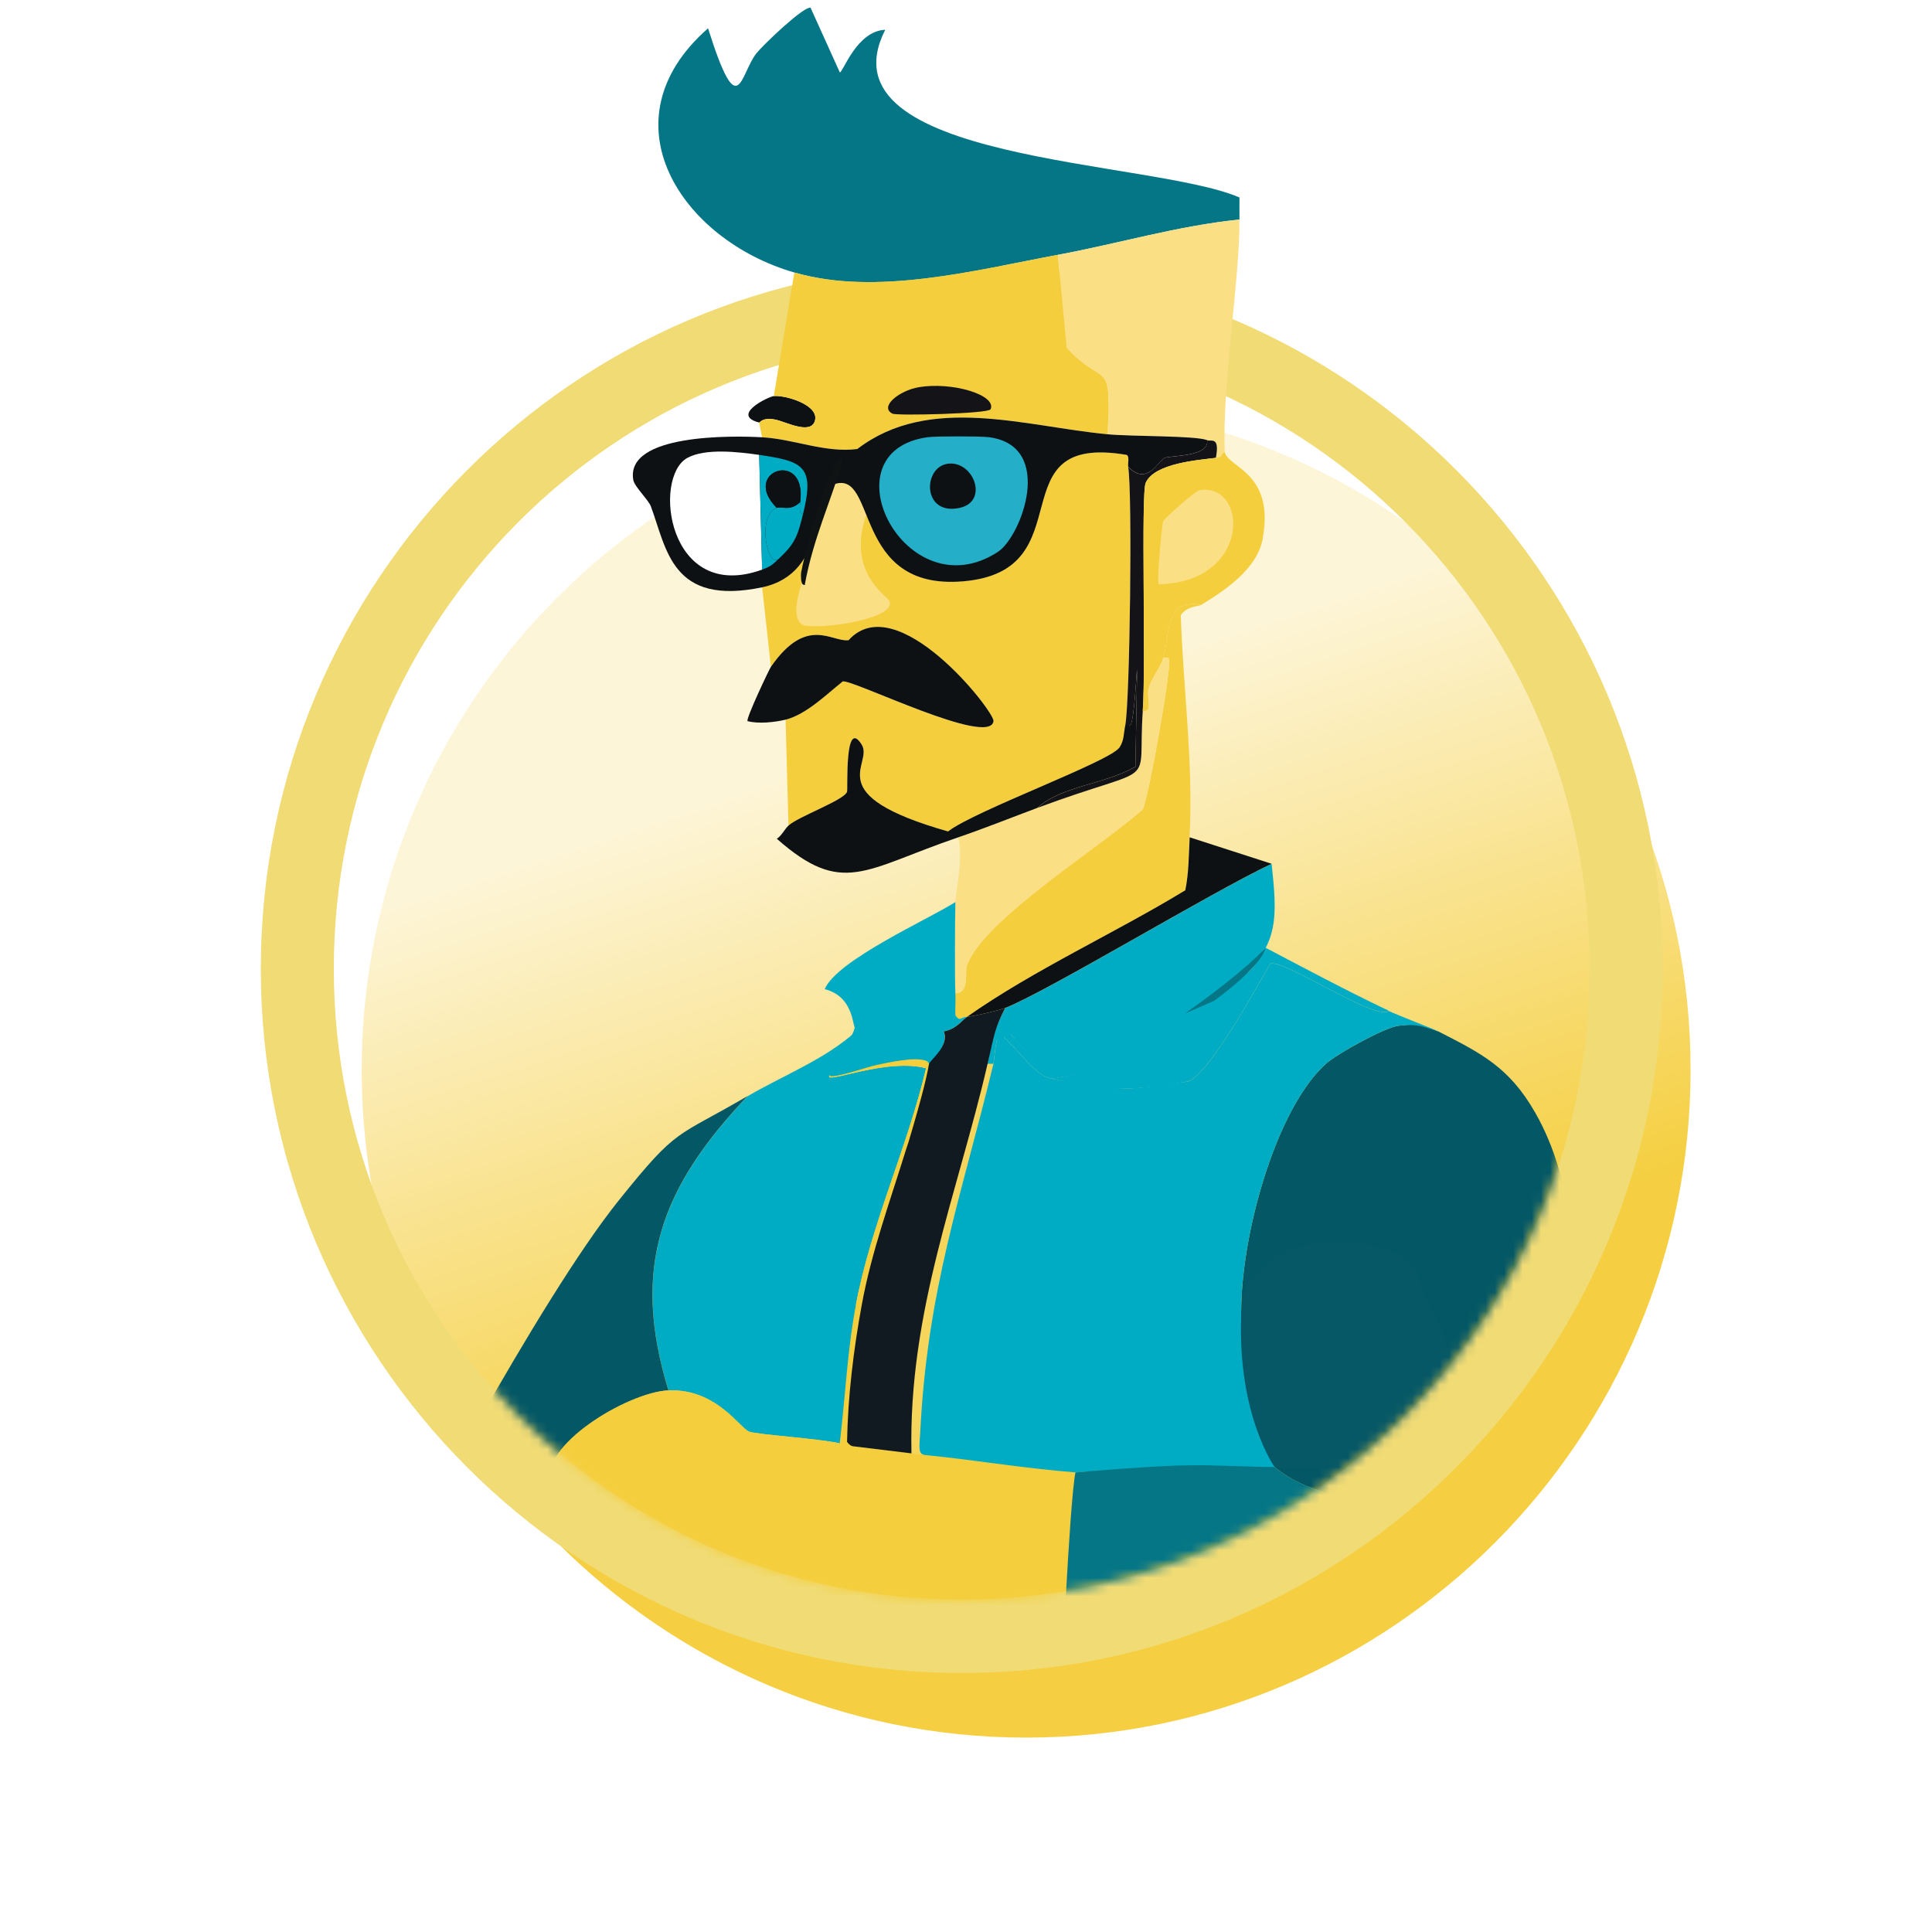
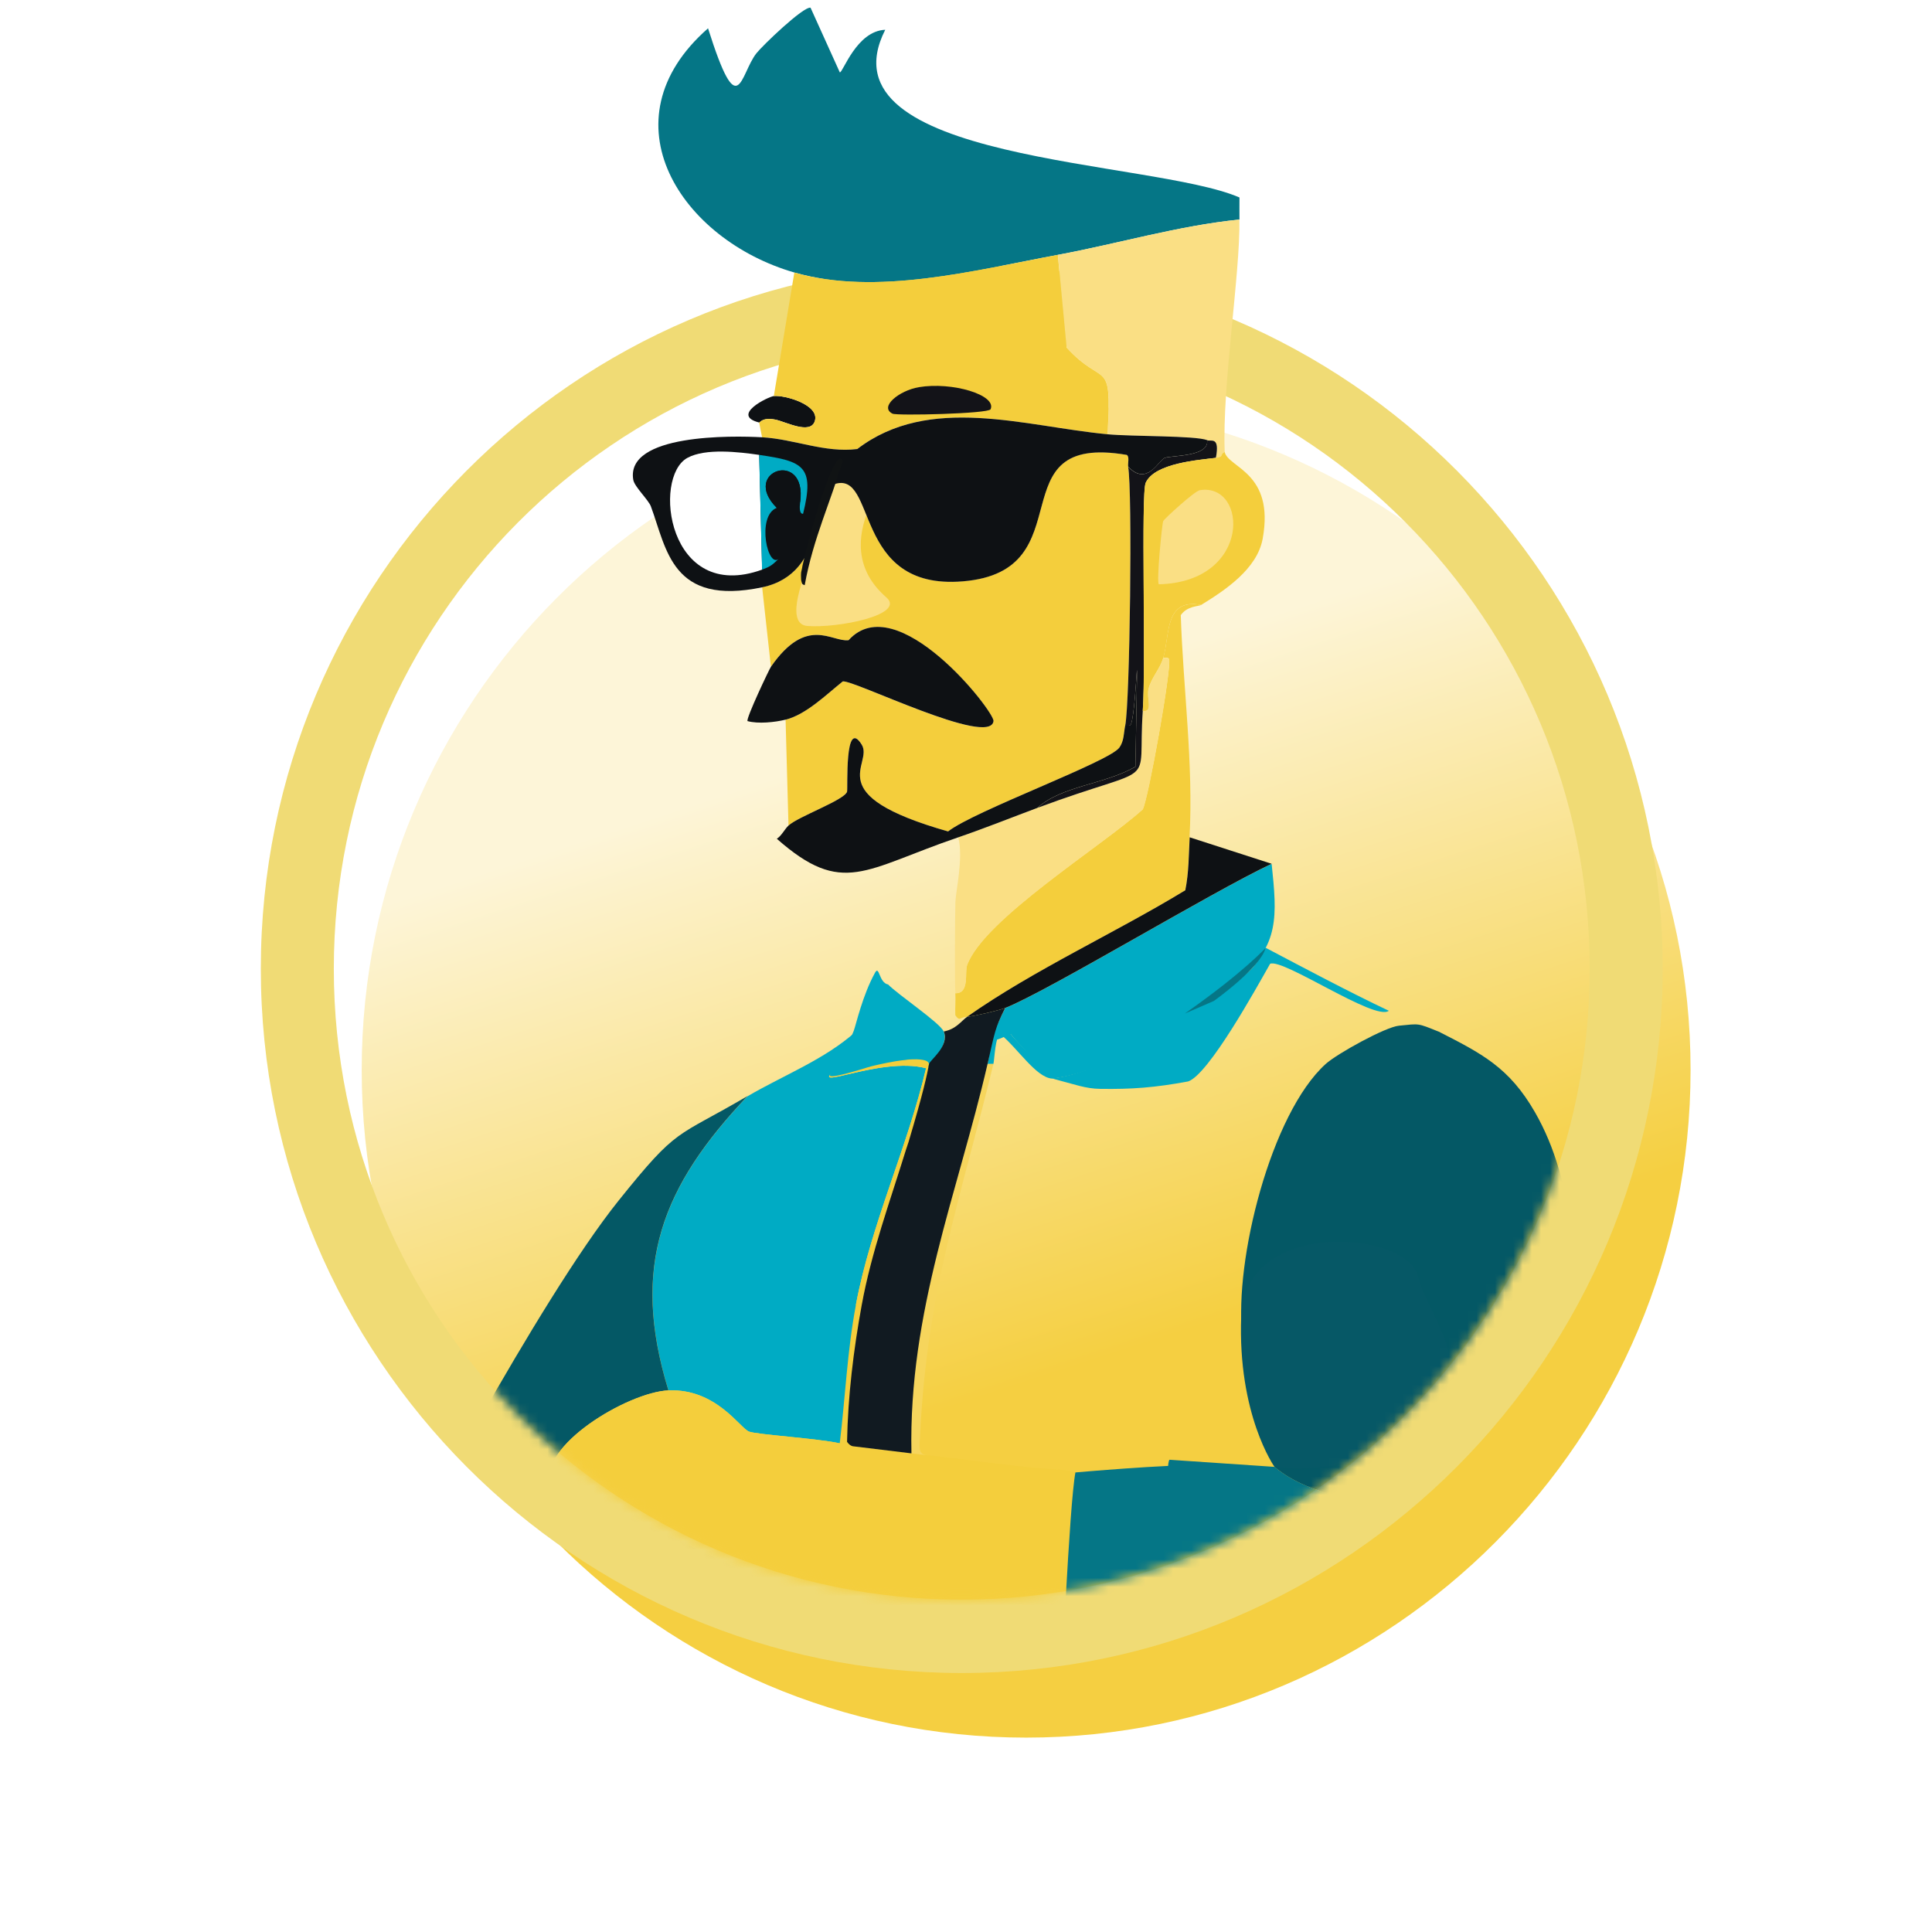
<svg xmlns="http://www.w3.org/2000/svg" width="210" height="210" viewBox="0 0 210 210" fill="none">
  <g clip-path="url(#clip0_2100_931)">
    <g filter="url(#filter0_dd_2100_931)">
      <path d="M104.537 177.871C64.709 177.871 32.316 145.314 32.316 105.302C32.316 65.29 64.717 32.734 104.537 32.734C144.357 32.734 176.758 65.29 176.758 105.302C176.758 145.314 144.357 177.871 104.537 177.871Z" fill="url(#paint0_linear_2100_931)" />
    </g>
    <path d="M104.537 36.712C142.231 36.712 172.79 67.419 172.79 105.294C172.79 143.169 142.231 173.876 104.537 173.876C66.844 173.876 36.284 143.177 36.284 105.302C36.284 67.427 66.844 36.721 104.537 36.721M104.537 28.739C62.527 28.739 28.349 63.081 28.349 105.294C28.349 147.507 62.527 181.849 104.537 181.849C146.548 181.849 180.726 147.507 180.726 105.294C180.726 63.081 146.548 28.739 104.537 28.739Z" fill="#F0DB75" />
    <mask id="mask0_2100_931" style="mask-type:luminance" maskUnits="userSpaceOnUse" x="36" y="-2" width="137" height="176">
      <path d="M170.108 86.253V-1.563H38.974V86.253C37.236 92.305 36.284 98.692 36.284 105.302C36.284 143.177 66.844 173.884 104.537 173.884C142.231 173.884 172.79 143.177 172.79 105.302C172.79 98.692 171.838 92.305 170.1 86.253H170.108Z" fill="white" />
    </mask>
    <g mask="url(#mask0_2100_931)">
      <path d="M94.134 141.661L92.705 141.445C92.705 141.445 90.698 156.069 90.856 157.082L92.713 157.201L94.142 141.661H94.134Z" fill="#F4CE3C" />
-       <path d="M94.618 185.986C94.253 186.098 92.594 186.09 92.388 186.465V237.951C91.975 238.876 77.898 238.11 75.843 238.11L91.436 237.632C91.325 224.26 91.587 210.872 91.436 197.5C91.396 193.824 91.468 190.141 91.436 186.465C91.348 186.313 89.317 186.895 88.888 186.943C86.095 187.286 68.034 191.384 67.082 190.914C64.138 182.669 62.051 173.436 66.082 164.601C73.081 169.688 82.381 179.823 89.69 184.384C94.134 187.158 93.674 184.304 94.626 185.986H94.618Z" fill="#F4CE3C" />
      <path d="M107.029 182.47C108.116 182.964 110.171 183.475 111.068 184.049C106.394 184.806 100.268 185.301 100.03 185.348C99.99 185.356 100.236 184.567 99.554 184.71C99.284 184.766 99.427 185.34 99.395 185.348C99.157 185.396 98.379 184.846 94.618 185.986C91.713 186.664 92.864 186.831 88.944 184.352C81.667 179.743 72.391 170.844 66.01 164.896C66.082 164.697 66.09 164.505 66.161 164.33C66.217 164.21 66.248 164.098 66.328 163.939C79.651 170.111 93.356 177.08 107.037 182.47H107.029Z" fill="#DCBA37" />
      <path d="M122.622 50.721C123.106 53.32 122.813 76.42 122.305 78.86C122.138 79.657 122.194 80.526 121.67 81.26C120.559 82.807 105.926 88.125 103.053 90.374C88.936 86.363 94.999 83.094 93.666 80.941C91.777 77.879 92.174 85.749 92.07 86.06C91.761 86.977 86.754 88.755 85.706 89.736L85.389 78.222C87.627 77.664 89.833 75.471 91.594 74.068C92.689 73.836 107.608 81.268 107.981 78.381C108.116 77.369 97.467 63.766 92.229 69.586C90.38 69.81 87.69 66.867 83.794 72.465L82.842 63.829C90.095 62.314 88.333 53.448 90.642 52.634C95.419 50.96 92.531 64.188 104.648 63.184C118.123 62.067 108.108 46.981 122.471 49.437C122.797 49.628 122.567 50.362 122.63 50.713L122.622 50.721Z" fill="#F4CE3C" />
      <path d="M134.716 23.865C128.042 24.543 121.551 26.481 114.988 27.701C105.839 29.407 95.253 32.19 86.349 29.622C74.065 26.082 65.479 13.149 76.961 3.078C80.302 13.651 80.405 8.109 82.215 5.797C82.881 4.952 87.317 0.686 88.103 0.837L91.285 7.87C91.634 7.878 93.102 3.365 96.221 3.237C88.88 17.694 125.225 17.327 134.724 21.465C134.732 22.263 134.708 23.068 134.724 23.865H134.716Z" fill="#057686" />
      <path d="M91.277 115.953C87.008 119.095 95.578 114.757 100.665 116.113C98.617 124.796 94.689 133.033 93.031 141.852C92.094 146.812 91.88 151.875 91.277 156.882C88.896 156.348 82.294 155.941 81.413 155.607C80.437 155.232 77.826 150.91 72.66 151.133C68.502 137.578 72.002 128.927 81.254 119.159C85.206 116.846 89.603 115.188 93.031 112.126C92.317 114.064 91.468 115.013 91.277 115.961V115.953Z" fill="#00ABC4" />
      <path d="M81.246 119.151C71.994 128.919 68.494 137.57 72.652 151.125C68.232 151.317 58.376 157.241 59.924 161.356C60.194 162.073 61.217 162.288 61.836 162.631C61.844 162.871 61.892 163.261 61.678 163.269C56.647 163.445 51.782 166.084 47.195 168.388C45.719 169.13 44.275 169.05 43.696 169.664C43.696 169.664 58.487 141.405 67.248 130.489C73.748 122.388 73.343 123.776 81.254 119.135L81.246 119.151Z" fill="#045865" />
      <path d="M134.716 23.865C134.827 29.662 132.827 41.95 133.121 49.126C132.55 49.405 133.097 49.644 132.169 49.764C132.621 47.38 131.629 48.01 131.216 47.842C129.947 47.34 123.106 47.459 120.392 47.204C120.868 38.657 120.019 42.261 115.941 37.771L114.988 27.701C121.559 26.473 128.042 24.543 134.716 23.865Z" fill="#FADF84" />
      <path d="M134.7 106.385C134.621 106.433 129.859 109.877 129.78 109.925C125.519 112.469 118.583 117.732 113.877 116.599C113.6 116.535 110.235 112.955 109.902 112.445C109.822 112.317 108.378 113.139 108.291 112.971C107.942 112.349 108.108 111.895 109.267 109.566C113.846 107.772 131.677 96.976 138.223 93.898C138.818 99.583 139.072 102.765 134.708 106.385H134.7Z" fill="#00ABC4" />
      <path d="M130.573 65.751C130.288 65.927 129.042 65.847 128.344 66.867C128.605 74.841 129.732 83.03 129.296 91.012C129.193 92.941 129.209 94.863 128.82 96.769C121.202 101.409 112.362 105.42 105.109 110.515C104.339 110.547 104.355 111.089 103.839 110.356C103.799 109.558 103.894 108.745 103.839 107.956C105.41 107.996 104.839 105.691 105.109 104.918C106.894 99.934 119.813 91.945 124.201 87.974C124.804 86.897 127.328 72.76 127.066 71.668C127.01 71.428 126.645 71.508 126.431 71.508C127.185 69.036 126.526 65.002 130.566 65.751H130.573Z" fill="#F4CE3C" />
      <path d="M103.847 107.964C103.767 106.8 103.799 99.695 103.847 98.052C103.879 96.904 104.736 93.276 104.164 91.02C106.997 90.055 109.933 88.875 112.758 87.822C126.28 82.791 123.59 86.084 124.217 77.273C125.392 77.488 124.598 75.918 124.852 74.873C125.138 73.693 126.066 72.744 126.447 71.516C126.661 71.516 127.026 71.436 127.082 71.675C127.344 72.768 124.82 86.905 124.217 87.982C119.829 91.953 106.91 99.95 105.124 104.926C104.847 105.699 105.418 108.004 103.855 107.964H103.847Z" fill="#FADF84" />
      <path d="M112.758 87.814C109.933 88.867 106.997 90.047 104.164 91.012C93.951 94.488 91.618 97.502 84.437 91.171C84.968 90.828 85.278 90.135 85.706 89.736C86.754 88.755 91.769 86.977 92.071 86.06C92.174 85.757 91.769 77.887 93.666 80.941C94.999 83.094 88.936 86.363 103.053 90.374C105.926 88.125 120.559 82.815 121.67 81.26C122.194 80.526 122.138 79.665 122.305 78.86C122.511 78.86 122.852 78.948 122.94 78.7C123.63 76.723 123.741 64.18 123.416 83.333C120.043 85.279 115.449 85.39 112.758 87.806V87.814Z" fill="#0E1114" />
      <path d="M150.944 109.877C149.42 110.994 139.493 104.152 138.057 104.758C136.589 107.334 131.399 116.783 129.145 117.548C125.527 118.218 123.027 118.409 119.543 118.353C118.028 118.33 116.924 117.907 114.345 117.221C120.257 116.599 130.145 110.3 134.279 106.026C134.359 105.978 134.636 106.393 134.716 106.345C136.446 105.332 136.898 104.073 137.573 103.02C141.604 105.141 146.833 107.924 150.952 109.862L150.944 109.877Z" fill="#00ABC4" />
      <path d="M138.215 93.89C131.669 96.968 113.838 107.764 109.259 109.559C108.568 109.83 105.751 110.491 105.124 110.515C112.377 105.412 121.218 101.409 128.836 96.769C129.224 94.863 129.209 92.941 129.312 91.012L138.223 93.89H138.215Z" fill="#0E1114" />
-       <path d="M103.847 107.964C103.902 108.753 103.807 109.566 103.847 110.364C104.363 111.097 104.355 110.555 105.117 110.523C104.458 110.986 103.926 111.855 102.569 112.126C102.204 111.209 94.15 113.163 93.031 111.998C92.618 111.568 92.864 108.347 89.642 107.517C90.96 104.352 101.038 99.862 103.847 98.052C103.799 99.703 103.767 106.8 103.847 107.964Z" fill="#00ABC4" />
      <path d="M96.522 106.999C97.649 108.155 102.204 111.193 102.569 112.118C103.228 113.689 100.982 115.682 100.871 116.081C100.688 115.028 96.705 115.595 94.134 116.105C90.166 115.371 92.086 113.976 92.801 112.038C93.062 111.337 93.737 108.227 95.11 105.731C95.586 104.87 95.522 106.808 96.522 107.007V106.999Z" fill="#00ABC4" />
      <path d="M82.524 45.928C79.366 45.131 83.508 43.114 84.119 43.05C85.294 42.922 89.134 43.999 88.571 45.769C88.087 47.292 85.349 45.817 84.278 45.61C82.842 45.331 82.612 45.952 82.524 45.928Z" fill="#0E1114" />
      <path d="M156.356 112.118C161.038 114.51 164.045 116.009 166.855 120.913C175.512 135.999 169.203 161.611 159.855 175.437C163.331 160.989 146.421 166.092 138.533 159.45C141.191 158.708 149.682 154.387 150.309 151.939C151.277 148.175 148.722 140.449 138.215 143.782C137.144 144.124 135.986 144.467 135.033 145.057C134.145 137.052 138.128 121.041 144.104 115.642C145.334 114.534 150.579 111.632 152.063 111.488C154.34 111.265 154.031 111.193 156.356 112.126V112.118Z" fill="#045865" />
      <path d="M138.533 159.442C146.421 166.084 163.331 160.981 159.855 175.429C159.57 176.625 158.903 177.096 158.586 178.308C156.269 181.521 153.928 184.631 151.904 188.059C151.357 188.984 150.666 188.793 150.634 188.857C148.643 190.81 144.238 191.823 138.065 190.459C136.232 190.053 132.026 188.929 129.137 188.027C127.955 184.702 129.907 181.409 128.352 180.867C128.121 178.06 126.344 159.761 127.114 158.668L138.533 159.442Z" fill="#057686" />
      <path d="M116.885 160.048C115.758 159.729 115.21 159.753 114.187 159.673C109.656 159.378 105.172 158.605 100.665 158.166C100.633 158.166 97.594 157.568 93.951 157.066C93.912 157.066 93.205 157.058 92.293 156.986C92.071 156.962 91.904 156.946 91.277 156.882C88.896 156.348 82.294 155.941 81.413 155.607C80.437 155.232 77.826 150.91 72.66 151.133C68.24 151.325 58.384 157.249 59.932 161.364C60.448 162.615 63.86 163.5 66.129 164.25C66.312 164.314 66.756 164.162 66.931 164.242C80.255 170.414 93.348 177.08 107.029 182.47C109.624 183.993 112.044 183.921 115.306 184.392C115.171 181.952 130.169 178.786 130.169 173.731C130.169 168.915 118.956 162.193 116.893 160.048H116.885Z" fill="#F4CE3C" />
      <path d="M107.981 115.634C104.45 130.242 100.8 140.058 100.022 155.766C99.951 157.281 99.752 157.991 100.657 158.166C100.625 158.166 95.65 157.552 92.698 157.209L99.038 157.736C98.705 142.29 104.101 129.636 107.338 115.634H107.973H107.981Z" fill="#F6D55C" />
      <path d="M114.345 117.237C112.623 117.118 110.608 113.936 108.775 112.437C108.172 112.525 108.108 115.092 107.981 115.634H107.346C108.172 112.07 106.6 110.268 109.894 112.437C110.235 112.947 113.703 116.432 113.98 116.504C118.686 117.636 130.423 108.929 134.692 106.385C130.558 110.651 120.265 116.615 114.353 117.237H114.345Z" fill="#00ABC4" />
-       <path d="M116.877 160.04C111.306 159.609 105.799 158.668 100.657 158.166C99.712 158.126 99.943 157.281 100.022 155.766C100.8 140.058 104.45 130.242 107.981 115.634C108.116 115.092 108.172 112.525 108.775 112.437C110.608 113.936 112.616 117.11 114.345 117.237C117.393 117.947 119.012 118.226 119.242 118.25C122.709 118.553 125.527 118.058 129.145 117.556C131.399 116.783 136.589 107.334 138.057 104.766C139.493 104.152 149.42 111.002 150.944 109.885C152.007 110.388 155.721 111.799 156.356 112.126C154.658 111.624 154.34 111.265 152.063 111.488C150.579 111.632 145.334 114.534 144.104 115.642C138.128 121.049 134.144 137.052 135.033 145.057C136.343 147.928 138.485 150.902 139.43 153.302C139.691 153.964 141.207 158.573 138.739 159.434C138.39 159.553 130.24 159.163 129.994 159.29" fill="#00ABC4" />
      <path d="M132.168 49.764C130.335 50.003 125.503 50.322 124.535 52.483C124.011 53.647 124.574 72.242 124.217 77.265C123.598 86.076 126.28 82.791 112.758 87.814C115.448 85.398 120.043 85.279 123.416 83.341C123.741 64.18 123.63 76.731 122.94 78.708C122.852 78.956 122.511 78.868 122.305 78.868C122.813 76.428 123.106 53.328 122.622 50.729C124.677 52.922 125.955 50.003 126.598 49.772C127.352 49.493 131.462 49.668 131.208 47.85C131.629 48.018 132.613 47.38 132.161 49.772L132.168 49.764Z" fill="#131318" />
      <path d="M100.982 115.634C100.736 116.512 100.966 117.971 100.665 118.991C100.173 120.674 99.236 122.564 98.752 124.11C98.625 124.525 99.197 124.653 99.07 125.067C98.943 125.466 98.554 124.669 98.435 125.067C96.721 130.625 94.713 136.103 93.658 141.852H93.023C94.681 133.033 98.617 124.796 100.657 116.113C95.57 114.757 87 119.095 91.269 115.953C91.618 116.496 92.507 116.113 93.34 115.953C95.911 115.451 100.8 114.582 100.974 115.634H100.982Z" fill="#F4CE3C" />
      <path d="M114.98 27.701L115.933 37.771C120.019 42.261 120.868 38.657 120.384 47.204C111.37 46.343 101.022 42.803 93.174 48.807C89.626 49.238 86.325 47.723 82.834 47.531L82.516 45.928C82.603 45.952 82.826 45.331 84.27 45.61C85.349 45.817 88.087 47.292 88.563 45.769C89.126 43.999 85.286 42.922 84.111 43.05L86.341 29.622C95.245 32.19 105.831 29.407 114.98 27.701Z" fill="#F4CE3C" />
      <path d="M99.871 42.085C103.521 41.471 108.362 42.946 107.672 44.485C107.449 44.972 97.49 45.203 97.014 44.964C95.53 44.23 97.744 42.444 99.879 42.085H99.871Z" fill="#131318" />
      <path d="M65.653 166.156C64.804 168.946 64.558 171.267 64.534 171.522C63.939 179.169 65.534 185.643 67.24 190.938L69.018 190.755C68.272 193.872 63.55 193.011 60.487 192.485C57.726 192.014 55.028 191.209 52.528 189.949C49.013 188.179 45.592 185.938 44.005 182.94C41.736 178.658 41.506 174.058 43.688 169.672C44.267 169.058 45.712 169.138 47.188 168.396C47.64 168.333 47.425 169.026 47.664 169.034C48.949 169.09 62.995 167.033 64.526 166.475C64.844 166.363 63.677 165.454 65.638 166.156H65.653Z" fill="#057686" />
      <path d="M65.653 166.156C63.685 165.462 64.86 166.363 64.542 166.475C63.003 167.033 48.957 169.09 47.679 169.034C47.441 169.026 47.648 168.325 47.203 168.396C51.79 166.092 56.607 163.461 61.638 163.277C61.852 163.277 61.852 163.014 61.844 162.775C63.043 163.293 64.828 163.819 66.201 164.258C66.066 164.681 65.931 165.143 65.661 166.156H65.653Z" fill="#057686" />
      <path d="M109.259 109.559C108.1 111.887 108.172 112.07 107.346 115.634C104.109 129.636 98.736 142.538 99.07 157.975L92.705 157.201C92.705 157.201 92.404 157.185 92.071 156.723C92.166 151.739 92.769 146.756 93.666 141.852C94.713 136.103 96.729 130.617 98.443 125.067C98.57 124.669 98.633 124.525 98.76 124.11C100.395 118.649 100.76 116.807 100.99 115.634C101.069 115.236 103.236 113.689 102.585 112.118C103.942 111.855 104.474 110.986 105.132 110.515C105.759 110.491 108.576 109.83 109.267 109.559H109.259Z" fill="#111A21" />
      <path d="M130.573 65.751C126.526 64.994 127.193 69.028 126.439 71.508C126.066 72.736 125.13 73.685 124.844 74.865C124.59 75.902 125.384 77.472 124.209 77.265C124.566 72.242 124.003 53.647 124.527 52.483C125.495 50.322 130.327 50.003 132.161 49.764C133.089 49.644 132.549 49.405 133.113 49.126C133.518 50.872 138.565 51.335 137.247 58.559C136.652 61.844 133.16 64.156 130.566 65.751H130.573Z" fill="#F4CE3C" />
      <path d="M130.415 53.28C135.644 52.443 136.105 63.255 125.963 63.511C125.685 63.311 126.296 56.948 126.439 56.637C126.542 56.398 129.843 53.376 130.415 53.28Z" fill="#FADF84" />
      <path d="M138.533 159.442C138.533 159.442 134.51 153.789 134.914 143.08C135.319 132.371 152.809 133.767 154.11 138.67C155.412 143.574 161.427 149.539 154.515 155.176C147.603 160.813 138.533 159.442 138.533 159.442Z" fill="#065866" />
      <path d="M131.938 108.801C131.938 108.801 137.017 105.189 137.565 103.036C137.565 103.036 135.144 105.723 128.788 110.165L131.938 108.801Z" fill="#057686" />
      <path d="M91.999 113.729C91.999 113.729 90.682 116.105 90.23 116.783C90.23 116.783 89.88 117.157 91.158 116.886C92.436 116.615 94.57 115.937 94.57 115.937L93.912 114.574L91.999 113.729Z" fill="#00ABC4" />
      <path d="M94.57 115.937C94.57 115.937 98.054 115.036 99.768 115.148C99.768 115.148 95.61 114.941 94.435 115.371C93.261 115.802 93.864 115.961 93.864 115.961L94.57 115.937Z" fill="#00ABC4" />
      <path d="M97.744 50.29C97.744 50.29 89.357 58.87 96.34 64.93C98.522 66.828 91.031 68.303 87.746 68.04C85.072 67.824 87.754 61.764 87.754 61.764L91.412 49.74L97.744 50.282V50.29Z" fill="#FADF84" />
      <path d="M85.389 78.222C84.246 78.509 82.405 78.7 81.254 78.381C81.056 78.126 83.619 72.728 83.802 72.465C87.698 66.867 90.388 69.818 92.237 69.587C97.483 63.758 108.124 77.369 107.989 78.381C107.616 81.26 92.697 73.836 91.602 74.068C89.841 75.471 87.635 77.664 85.397 78.222H85.389Z" fill="#0E1114" />
      <path d="M120.392 47.204C123.106 47.459 129.939 47.34 131.216 47.842C131.462 49.66 127.36 49.485 126.606 49.764C125.963 50.003 124.685 52.913 122.63 50.721C122.567 50.37 122.797 49.636 122.471 49.445C108.116 46.997 118.123 62.083 104.648 63.191C92.531 64.196 95.419 50.968 90.642 52.642C88.333 53.456 90.095 62.322 82.842 63.837C73.01 65.887 72.486 59.723 70.748 55.042C70.486 54.333 68.97 52.913 68.835 52.164C67.963 47.141 79.612 47.348 82.842 47.531C86.333 47.723 89.634 49.246 93.182 48.807C101.03 42.803 111.378 46.351 120.392 47.204Z" fill="#0E1114" />
      <path d="M82.524 49.445L82.842 61.916C72.573 65.624 70.875 51.853 74.724 49.764C76.692 48.695 80.318 49.126 82.524 49.445Z" fill="white" />
      <path d="M87.293 55.84C86.889 55.904 86.897 55.146 86.976 54.564C87.754 48.791 80.437 51.207 84.429 55.202C82.159 56.079 83.476 62.123 84.746 60.64C84.008 61.334 83.849 61.549 82.834 61.916L82.516 49.445C87.285 50.139 88.579 50.657 87.293 55.84Z" fill="#00ABC4" />
-       <path d="M87.293 55.84C86.738 58.064 86.508 58.997 84.746 60.64C83.477 62.123 82.159 56.079 84.429 55.202C84.913 55.019 85.96 55.617 86.976 54.564C86.897 55.146 86.889 55.904 87.293 55.84Z" fill="#00ABC4" />
-       <path d="M100.823 47.523C101.688 47.404 106.616 47.404 107.505 47.523C114.703 48.472 111.036 58.32 108.457 59.994C98.443 66.501 89.563 49.094 100.823 47.523Z" fill="#24AEC8" />
      <path d="M103.053 50.402C105.823 50.067 107.513 54.5 104.323 55.202C100.22 56.103 100.276 50.745 103.053 50.402Z" fill="#0E1114" />
      <path d="M86.976 54.556C85.96 55.609 84.913 55.011 84.429 55.194C80.437 51.191 87.754 48.783 86.976 54.556Z" fill="#0E1114" />
      <path d="M87.079 62.187L87.095 62.091C87.055 62.402 87.055 62.721 87.079 63.032C87.103 63.16 87.135 63.279 87.174 63.399C87.19 63.431 87.214 63.463 87.23 63.495C87.262 63.519 87.301 63.542 87.341 63.558C87.381 63.574 87.428 63.59 87.468 63.606C88.388 58.495 90.349 54.428 91.587 50.091C90.936 48.424 88.563 55.712 87.222 61.509C87.222 61.613 87.103 62.083 87.087 62.187H87.079Z" fill="#101314" />
      <path d="M138.057 190.459L115.306 184.384C115.306 184.384 116.234 163.461 116.893 160.048C116.893 160.048 127.106 159.147 130.169 159.29C133.232 159.434 138.065 190.459 138.065 190.459H138.057Z" fill="#057686" />
    </g>
    <path d="M153.459 177.384L159.26 182.36L156.443 175.239L158.53 173.74L164.482 182.112L162.879 183.261L161.268 180.996L158.935 177.4L161.442 184.289L160.355 185.071L154.681 180.454L157.308 183.835L158.919 186.099L157.324 187.247L151.372 178.875L153.459 177.376V177.384Z" fill="white" />
    <path d="M166.021 175.813L165.291 176.459L167.759 179.282L166.283 180.582L159.53 172.855L161.887 170.774C162.625 170.12 163.379 169.817 164.132 169.873C164.894 169.921 165.593 170.319 166.251 171.069C167.148 172.098 167.426 173.126 167.077 174.163L171.124 176.196L171.187 176.268L169.6 177.663L166.029 175.805L166.021 175.813ZM164.156 175.159L164.997 174.418C165.291 174.155 165.426 173.86 165.386 173.525C165.355 173.19 165.18 172.847 164.878 172.496C164.204 171.723 163.577 171.587 163.006 172.09L162.141 172.855L164.156 175.159Z" fill="white" />
    <path d="M171.632 174.346C171.409 174.123 171.29 173.86 171.29 173.573C171.29 173.286 171.401 173.023 171.632 172.791C171.854 172.568 172.116 172.457 172.401 172.449C172.695 172.449 172.957 172.56 173.179 172.783C173.409 173.015 173.52 173.278 173.512 173.573C173.504 173.868 173.385 174.123 173.171 174.346C172.949 174.57 172.695 174.681 172.401 174.689C172.116 174.689 171.854 174.578 171.624 174.354L171.632 174.346Z" fill="white" />
    <path d="M178.9 161.86L174.433 157.123L175.639 155.592L182.59 163.343L181.368 164.898L175.933 162.027L179.964 166.676L178.734 168.231L169.632 163.215L170.846 161.676L176.448 164.961L172.124 160.05L173.147 158.75L178.9 161.86Z" fill="white" />
    <path d="M185.249 155.584L183.805 157.849L185.289 159.427L184.17 161.182L177.194 153.056L178.162 151.533L188.431 154.5L187.296 156.27L185.249 155.576V155.584ZM182.583 156.557L183.567 155.018L180.003 153.806L182.583 156.557Z" fill="white" />
    <path d="M188.582 150.545L190.193 147.483L191.708 148.288L189.177 153.088L180.13 148.272L181.051 146.526L188.582 150.537V150.545Z" fill="white" />
    <path d="M189.947 142.571L190.581 143.695L193.264 144.859L192.486 146.669L183.09 142.595L183.868 140.785L187.971 142.563L187.201 141.55L184.828 138.544L185.78 136.328L188.812 140.689L195.2 140.362L194.279 142.515L189.947 142.579V142.571Z" fill="white" />
    <path d="M193.057 132.851L192.073 135.762L194.644 136.639L195.803 133.194L197.43 133.744L195.636 139.063L185.939 135.762L187.725 130.459L189.351 131.017L188.193 134.446L190.486 135.227L191.47 132.317L193.049 132.851H193.057Z" fill="white" />
    <path d="M195.033 128.226L194.795 129.175L198.422 130.092L197.946 132.006L188.018 129.502L188.78 126.448C189.018 125.491 189.463 124.814 190.113 124.423C190.764 124.032 191.573 123.953 192.526 124.2C193.843 124.535 194.652 125.22 194.954 126.273L199.43 125.635L199.525 125.659L199.009 127.716L195.025 128.226H195.033ZM193.121 128.761L193.391 127.676C193.486 127.293 193.422 126.975 193.208 126.719C192.986 126.464 192.661 126.273 192.208 126.161C191.216 125.914 190.621 126.161 190.439 126.895L190.161 128.011L193.121 128.761Z" fill="white" />
  </g>
  <defs>
    <filter id="filter0_dd_2100_931" x="5.316" y="9.734" width="204.442" height="205.137" filterUnits="userSpaceOnUse" color-interpolation-filters="sRGB">
      <feFlood flood-opacity="0" result="BackgroundImageFix" />
      <feColorMatrix in="SourceAlpha" type="matrix" values="0 0 0 0 0 0 0 0 0 0 0 0 0 0 0 0 0 0 127 0" result="hardAlpha" />
      <feOffset dx="3" dy="7" />
      <feGaussianBlur stdDeviation="15" />
      <feColorMatrix type="matrix" values="0 0 0 0 0 0 0 0 0 0 0 0 0 0 0 0 0 0 0.5 0" />
      <feBlend mode="normal" in2="BackgroundImageFix" result="effect1_dropShadow_2100_931" />
      <feColorMatrix in="SourceAlpha" type="matrix" values="0 0 0 0 0 0 0 0 0 0 0 0 0 0 0 0 0 0 127 0" result="hardAlpha" />
      <feMorphology radius="1" operator="dilate" in="SourceAlpha" result="effect2_dropShadow_2100_931" />
      <feOffset dx="4" dy="4" />
      <feGaussianBlur stdDeviation="7.5" />
      <feComposite in2="hardAlpha" operator="out" />
      <feColorMatrix type="matrix" values="0 0 0 0 0 0 0 0 0 0 0 0 0 0 0 0 0 0 0.5 0" />
      <feBlend mode="normal" in2="effect1_dropShadow_2100_931" result="effect2_dropShadow_2100_931" />
      <feBlend mode="normal" in="SourceGraphic" in2="effect2_dropShadow_2100_931" result="shape" />
    </filter>
    <linearGradient id="paint0_linear_2100_931" x1="82.222" y1="36.274" x2="127.249" y2="174.195" gradientUnits="userSpaceOnUse">
      <stop offset="0.233" stop-color="#FDF5D8" />
      <stop offset="0.723" stop-color="#F5CF41" />
    </linearGradient>
    <clipPath id="clip0_2100_931">
      <rect width="210" height="210" fill="white" />
    </clipPath>
  </defs>
</svg>